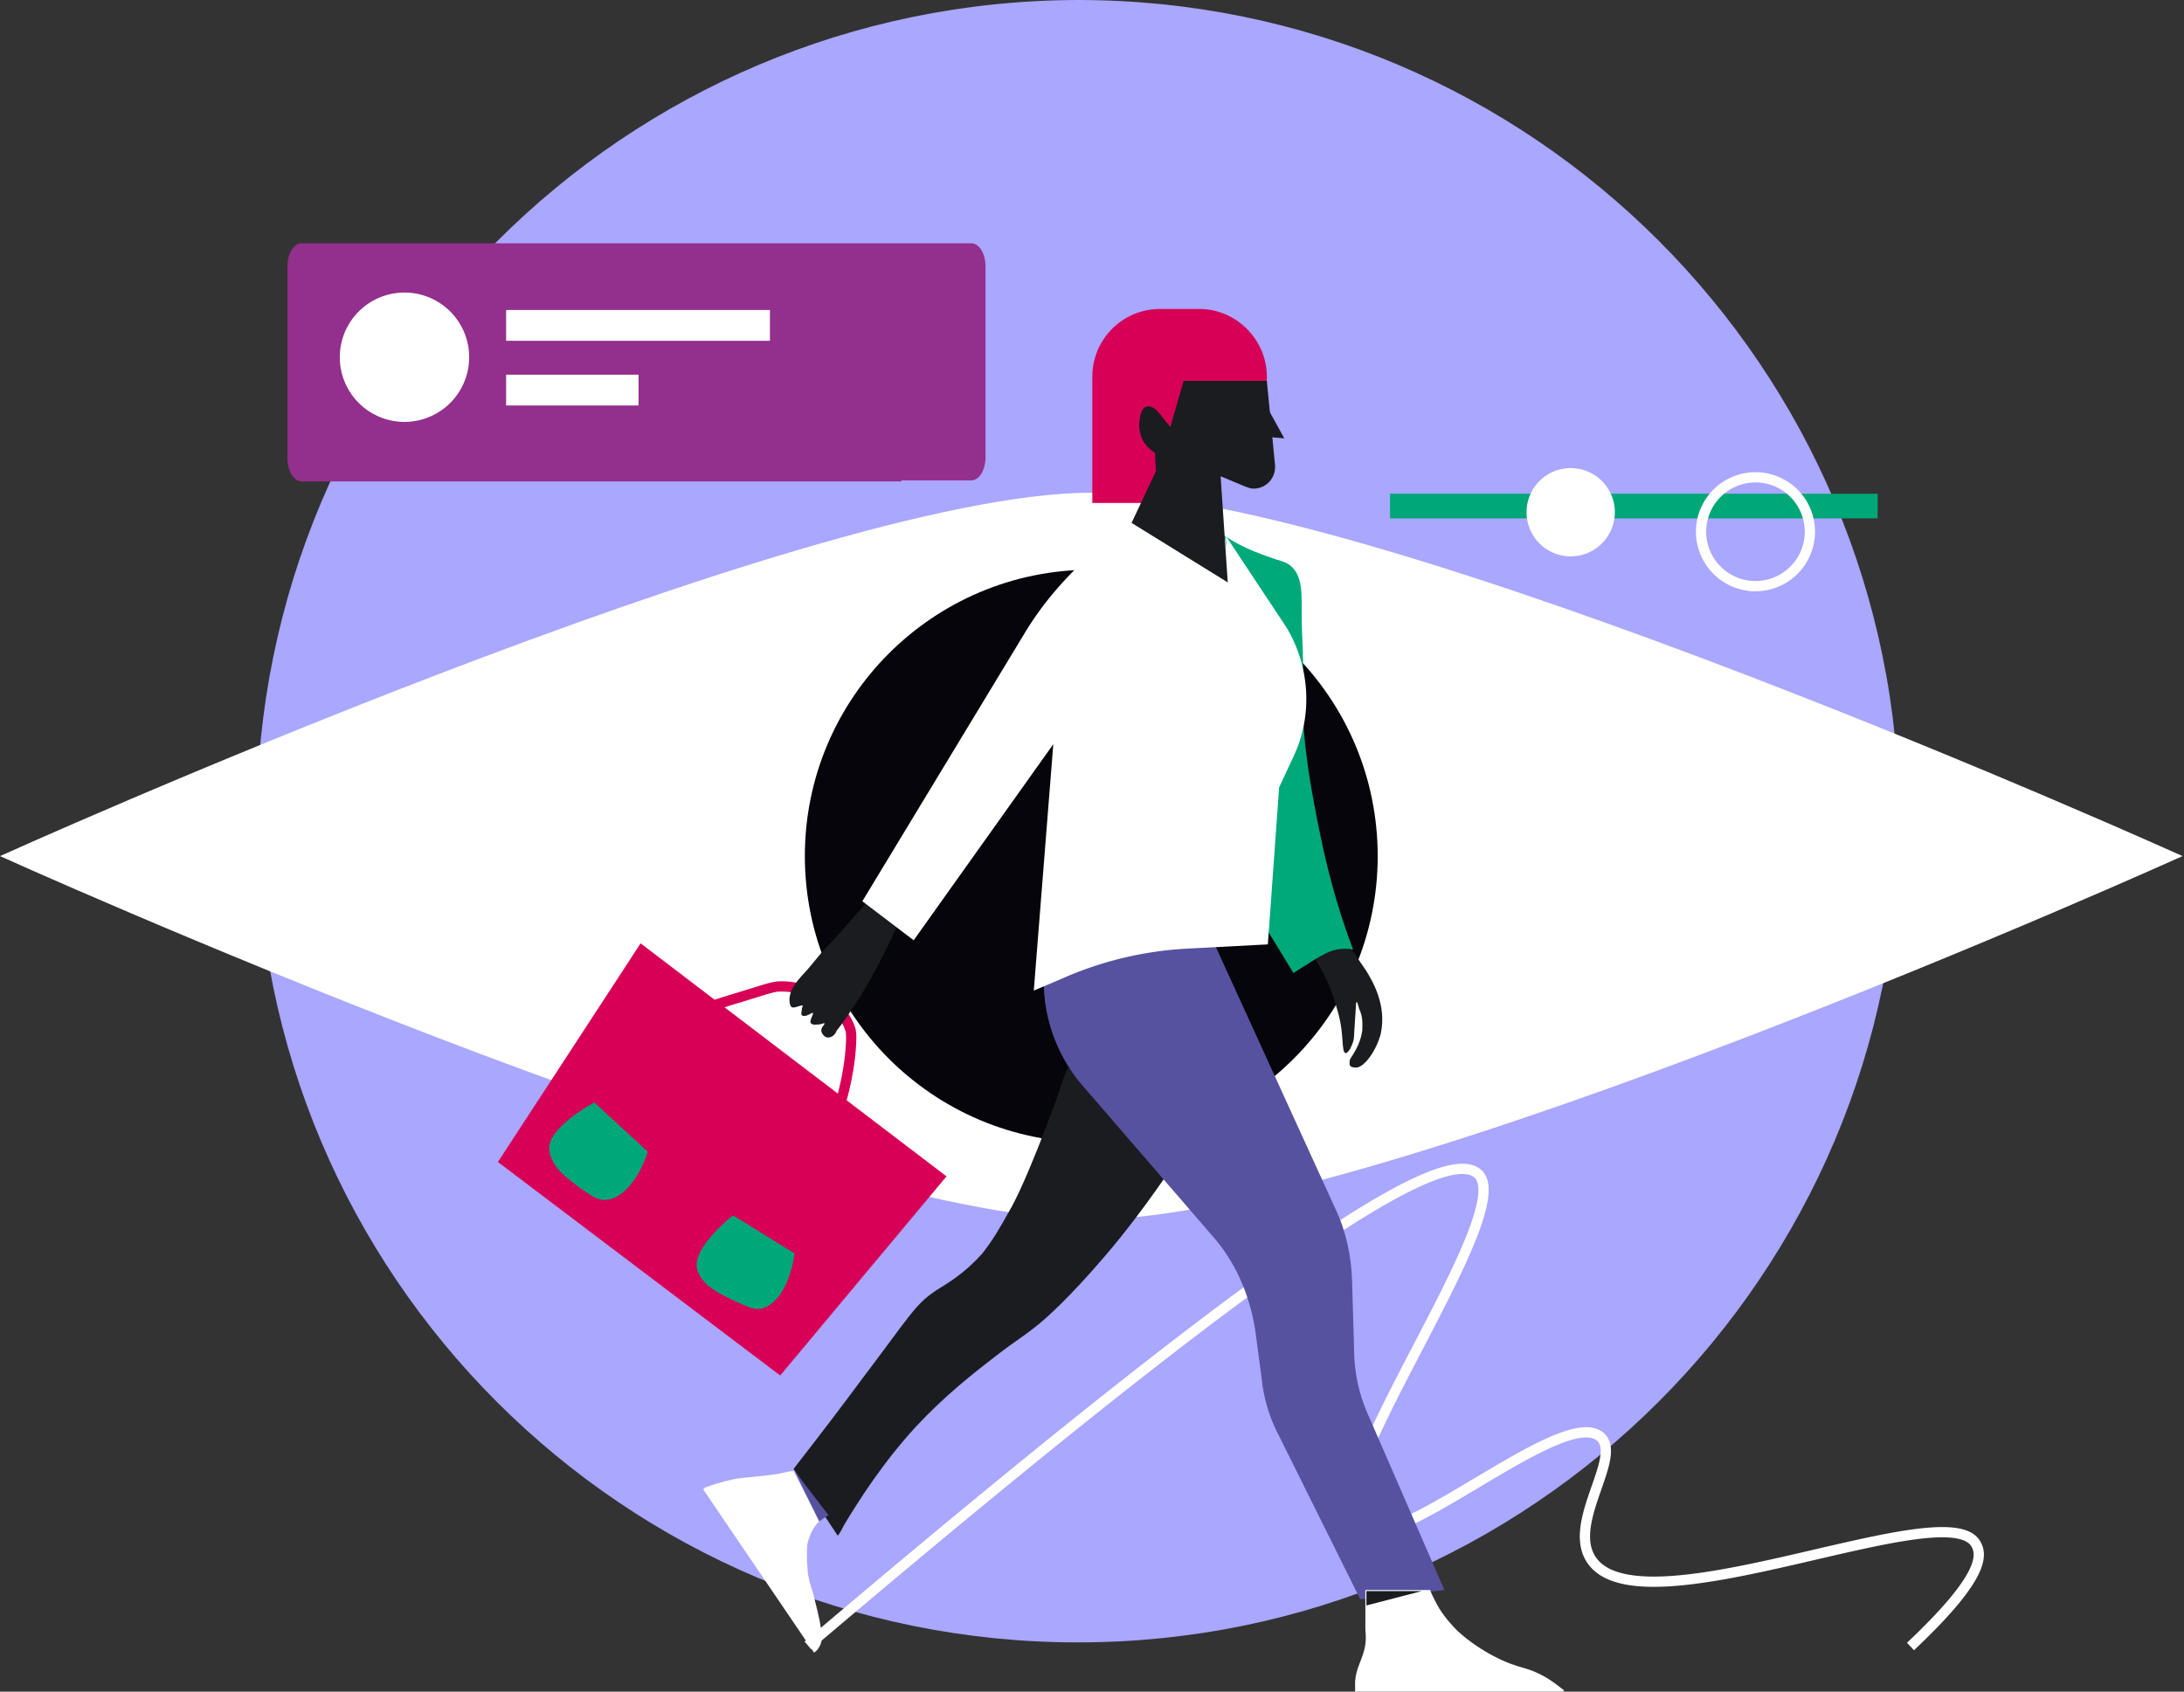
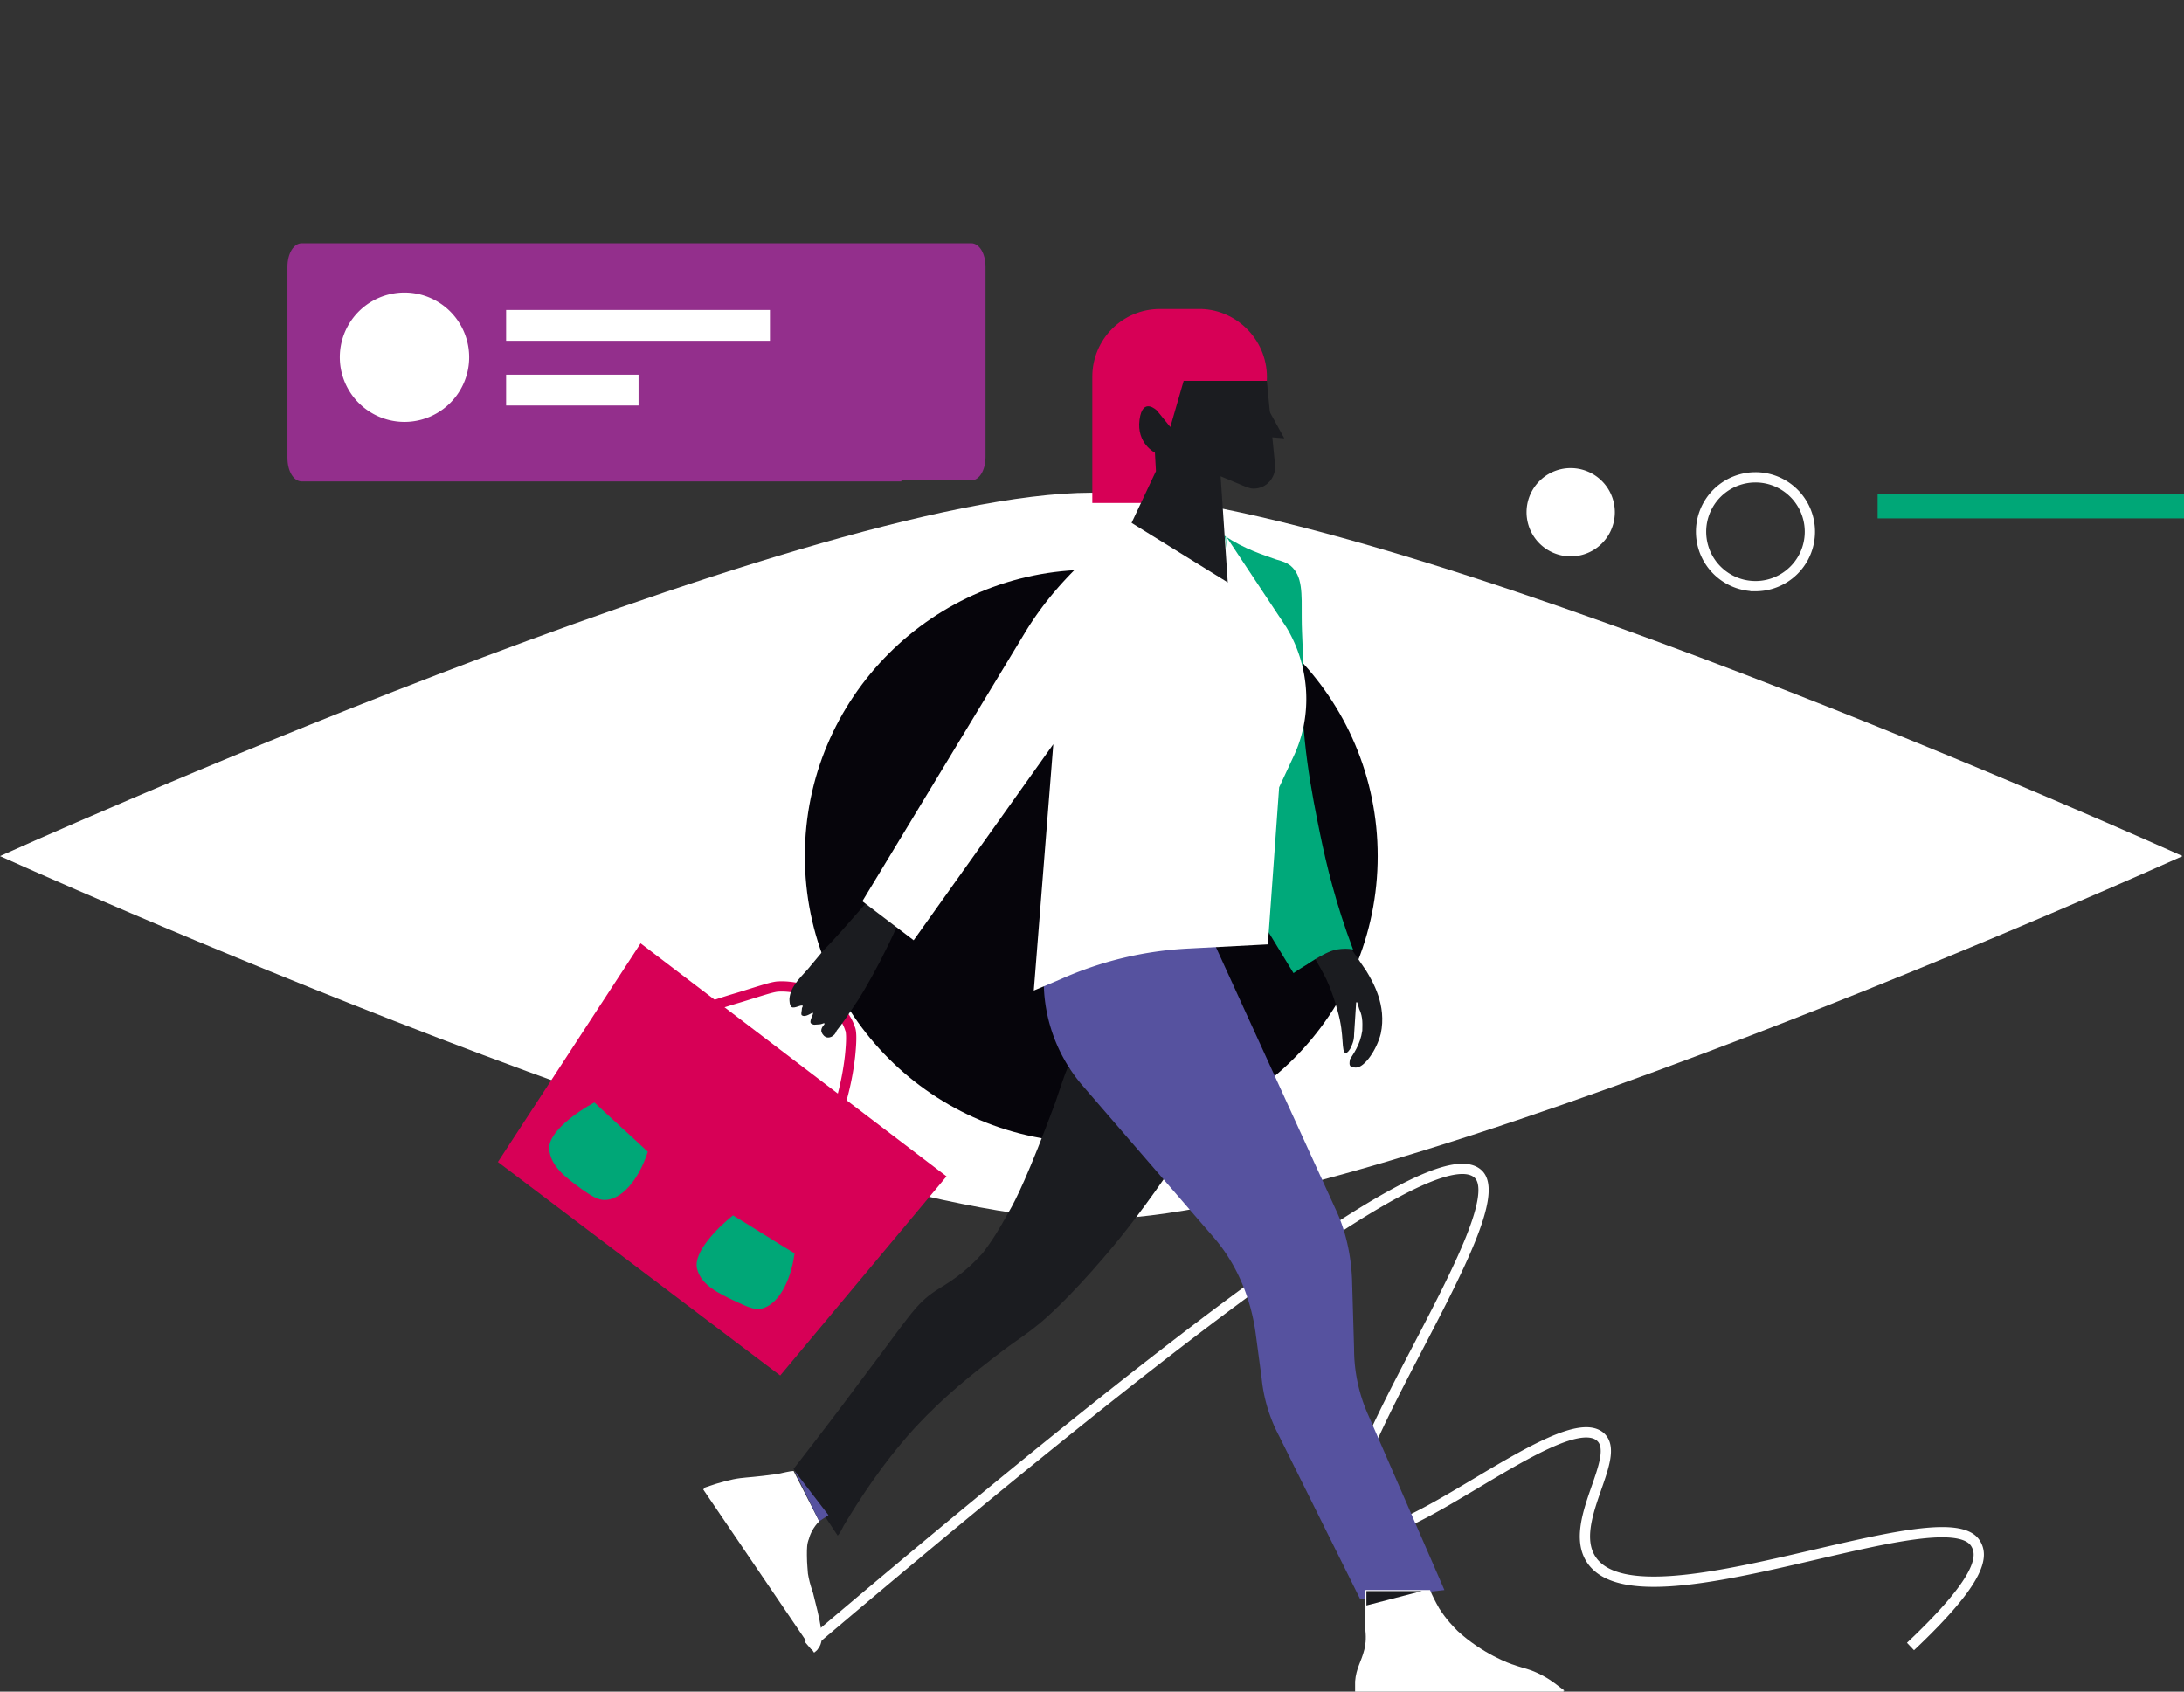
<svg xmlns="http://www.w3.org/2000/svg" width="213" height="165" fill="none" viewBox="0 0 213 165">
  <rect x="0" y="0" width="213" height="165" fill="#333333" stroke="none" />
-   <path fill="#A9A7FF" d="M105.127 160.194c44.168 0 80.098-35.83 80.098-80.097C185.225 35.93 149.394 0 105.127 0 60.861.1 25.03 35.93 25.03 80.196c0 44.168 35.83 79.998 80.097 79.998z" />
-   <path fill="#00A777" d="M183.122 48.158h-47.558v2.403h47.558v-2.403z" />
+   <path fill="#00A777" d="M183.122 48.158v2.403h47.558v-2.403z" />
  <path fill="#fff" d="M212.858 83.501s-78.395-35.443-106.429-35.443C78.395 48.058 0 83.501 0 83.501s78.395 35.443 106.429 35.443c28.034 0 106.429-35.443 106.429-35.443z" />
  <path fill="#06050B" d="M106.429 111.435c15.428 0 27.934-12.506 27.934-27.934 0-15.427-12.506-27.934-27.934-27.934-15.427 0-27.934 12.507-27.934 27.934 0 15.428 12.507 27.934 27.934 27.934z" />
  <path fill="#932F8C" fill-rule="evenodd" d="M87.907 46.957H29.436c-.801 0-1.402-1.001-1.402-2.303V26.031c0-1.301.6-2.302 1.402-2.302h65.279c.8 0 1.401 1 1.401 2.303v18.522c0 1.301-.6 2.303-1.401 2.303h-6.808v.1z" clip-rule="evenodd" />
  <path fill="#fff" d="M39.448 41.15a6.308 6.308 0 1 0 0-12.616 6.308 6.308 0 0 0 0 12.616zM75.091 30.237H49.36v3.003H75.09v-3.003zM62.276 36.544H49.36v3.004h12.916v-3.004zM153.186 54.266a4.305 4.305 0 1 0-.001-8.611 4.305 4.305 0 0 0 .001 8.61z" />
  <path stroke="#fff" stroke-miterlimit="10" d="M78.796 160.495c48.358-41.05 62.175-48.559 65.279-46.056 4.405 3.504-16.621 31.438-11.614 34.742 3.804 2.503 19.723-11.915 23.528-9.111 2.503 1.902-3.504 8.71-.601 12.315 5.307 6.608 34.042-6.608 37.245-1.903.801 1.202.801 3.405-6.307 10.113M171.208 57.17a5.306 5.306 0 1 0-.001-10.614 5.306 5.306 0 0 0 .001 10.613z" />
  <path fill="#1B1C20" d="M104.126 104.126c-.3.701-.701 1.902-1.201 3.404-2.603 7.009-3.905 9.612-4.506 10.613-1 1.802-1.602 2.804-2.603 4.105-1.702 1.902-3.204 2.804-4.505 3.605-2.103 1.401-2.503 2.402-7.51 9.01-1.401 1.903-3.604 4.806-6.407 8.411l4.305 6.508c.2-.201.4-.601.6-1.002 1.503-2.503 3.805-6.107 7.01-9.611 2.903-3.104 5.606-5.207 7.809-6.909 2.203-1.702 2.603-1.802 4.305-3.204.601-.5 2.803-2.403 6.308-6.507 1.902-2.203 4.205-5.207 6.708-8.911l-6.708-7.91-3.605-1.602z" />
  <path stroke="#D70056" stroke-miterlimit="10" d="M67.982 98.62c.901-.3 2.303-.802 4.005-1.302 2.303-.7 3.404-1.101 4.005-1.101 2.804-.1 6.108 1.602 6.908 4.105.1.2.2.801 0 2.703a26.687 26.687 0 0 1-1.401 6.007" />
  <path fill="#56529F" d="M101.623 92.212l.2 4.405a15.642 15.642 0 0 0 3.705 9.211l12.715 14.718c2.303 2.603 3.705 5.907 4.205 9.411l.601 4.506c.2 2.002.801 3.905 1.702 5.607l7.91 15.919 8.21-.901-7.409-17.021a15.821 15.821 0 0 1-1.402-6.508l-.2-6.808c-.1-2.303-.601-4.706-1.602-6.808l-12.115-26.532-16.52.8z" />
  <path fill="#1B1C20" d="M84.803 87.706c-2.103 2.403-3.504 4.005-4.506 5.006l-1.501 1.803c-1.002 1.1-1.703 1.802-1.803 2.903 0 .2 0 .6.2.801.301.2 1.002-.3 1.102-.1 0 .1-.1.1-.1.4 0 .1-.1.4 0 .501.4.3 1.101-.4 1.101-.2s-.4.8-.2 1.001c.3.2.4.1.7.1.401 0 .601-.2.601-.1.1.1-.3.3-.3.701 0 .2.2.5.4.601.301.2.902 0 1.102-.601.5-.6 1.101-1.502 1.702-2.403.5-.7 1.402-2.203 2.503-4.305.5-1.001 1.201-2.303 1.802-3.805l-2.803-2.303zM128.255 93.513c.301.5.701 1.202 1.102 2.003.601 1.301.901 2.403 1.101 3.103.701 2.403.301 4.005.801 4.106.1 0 .401-.301.501-.601.3-.601.3-1.001.3-1.202l.2-3.103c.1-.3.201.3.301.6.4.801.3 1.602.3 2.103-.2 1.402-.901 2.303-1.201 2.803 0 .1-.101.401 0 .601.1.2.5.2.6.2.801 0 2.003-1.702 2.403-3.304.601-2.803-.801-5.106-1.401-6.107l-1.502-2.203-2.503-1.001-1.002 2.002z" />
  <path fill="#fff" d="M152.485 165H132.16v-1.001c.1-1.302.601-1.903.901-3.104.1-.4.201-1.001.1-1.902v-3.905h6.308c.2.501.501 1.101.901 1.802.701 1.102 1.402 1.802 1.802 2.203 2.403 2.203 5.107 3.204 5.507 3.304.801.3 1.602.4 2.703 1.001.801.401 1.402.901 1.803 1.202l.4.3h-.1v.1z" />
  <path fill="#1B1C20" d="M138.668 155.188l-5.406 1.402v-1.402h5.406z" />
  <path fill="#D70056" d="M123.55 37.145l-8.01.801-2.603 11.114h-6.408V36.743c0-3.604 2.904-6.607 6.608-6.607h4.005c3.604.1 6.608 3.203 6.408 7.008z" />
  <path fill="#1B1C20" d="M119.745 56.869l-.701-10.413 2.403 1.002c.301.1.501.2.801.2 1.302 0 2.203-1.102 2.103-2.303l-.801-8.21h-8.11l-1.302 4.505-1.301-1.602s-1.402-1.401-1.702.902c-.301 2.302 1.502 3.203 1.502 3.203l.1 1.803-3.304 7.008 10.312 3.905z" />
  <path fill="#00A97A" d="M119.445 52.263c1.902 1.302 3.905 1.903 5.006 2.303.701.2 1.001.3 1.402.6 1.201 1.002 1.101 2.704 1.101 5.107 0 1.802.2 3.704.1 5.507-.3 5.707.901 11.714 1.702 15.619.601 2.903 1.502 6.708 3.204 11.213-.4-.1-1.001-.1-1.602 0-.4.1-.901.2-2.503 1.202-.4.3-1.001.6-1.702 1.101l-3.604-5.907-1.602-26.732-1.502-10.013z" />
  <path fill="#fff" d="M68.583 145.276l10.813 15.919c.1-.1.3-.2.4-.4.401-.501.401-1.202.301-1.802-.2-1.302-.5-2.403-.8-3.605-.301-.901-.401-1.301-.501-1.902 0-.2-.1-.901-.1-1.802 0-.701 0-1.102.2-1.602.1-.401.4-1.101 1-1.702l-2.502-4.906c-.3 0-1.102.2-1.602.3-2.203.301-2.803.301-3.605.401-.8.1-2.002.4-3.404.901l-.2.2z" />
  <path fill="#56529F" d="M80.798 147.779l-.901.601-2.403-4.906 3.304 4.305z" />
  <path fill="#1B1C20" d="M125.252 42.752l-1.202-.1-.4-2.804 1.602 2.904z" />
  <path fill="#D70056" d="M48.559 113.337l27.533 20.826 16.22-19.424-29.836-22.728-13.917 21.326z" />
  <path fill="#00A777" d="M57.97 107.53c1.702 1.602 3.505 3.204 5.207 4.806-.901 2.804-2.603 4.706-4.206 4.706-.7 0-1.301-.401-2.302-1.101-1.502-1.102-3.004-2.203-3.104-3.905-.1-1.602 2.703-3.605 4.405-4.506zM71.487 118.544c2.002 1.201 4.005 2.503 6.007 3.704-.4 2.904-1.702 5.106-3.304 5.407-.7.1-1.302-.201-2.403-.701-1.702-.801-3.404-1.602-3.805-3.204-.4-1.602 2.003-4.005 3.505-5.206z" />
  <path fill="#fff" d="M100.822 96.617l2.603-1.101a34.737 34.737 0 0 1 12.616-3.004l7.609-.4 1.101-15.319 1.402-3.004c1.902-4.005 1.602-8.81-.701-12.615l-5.907-8.91.3 4.605-9.711-6.007-3.505 3.003c-2.603 2.303-4.906 4.906-6.708 7.91L84.102 87.906l5.006 3.805 13.617-19.123-1.903 24.03z" />
</svg>